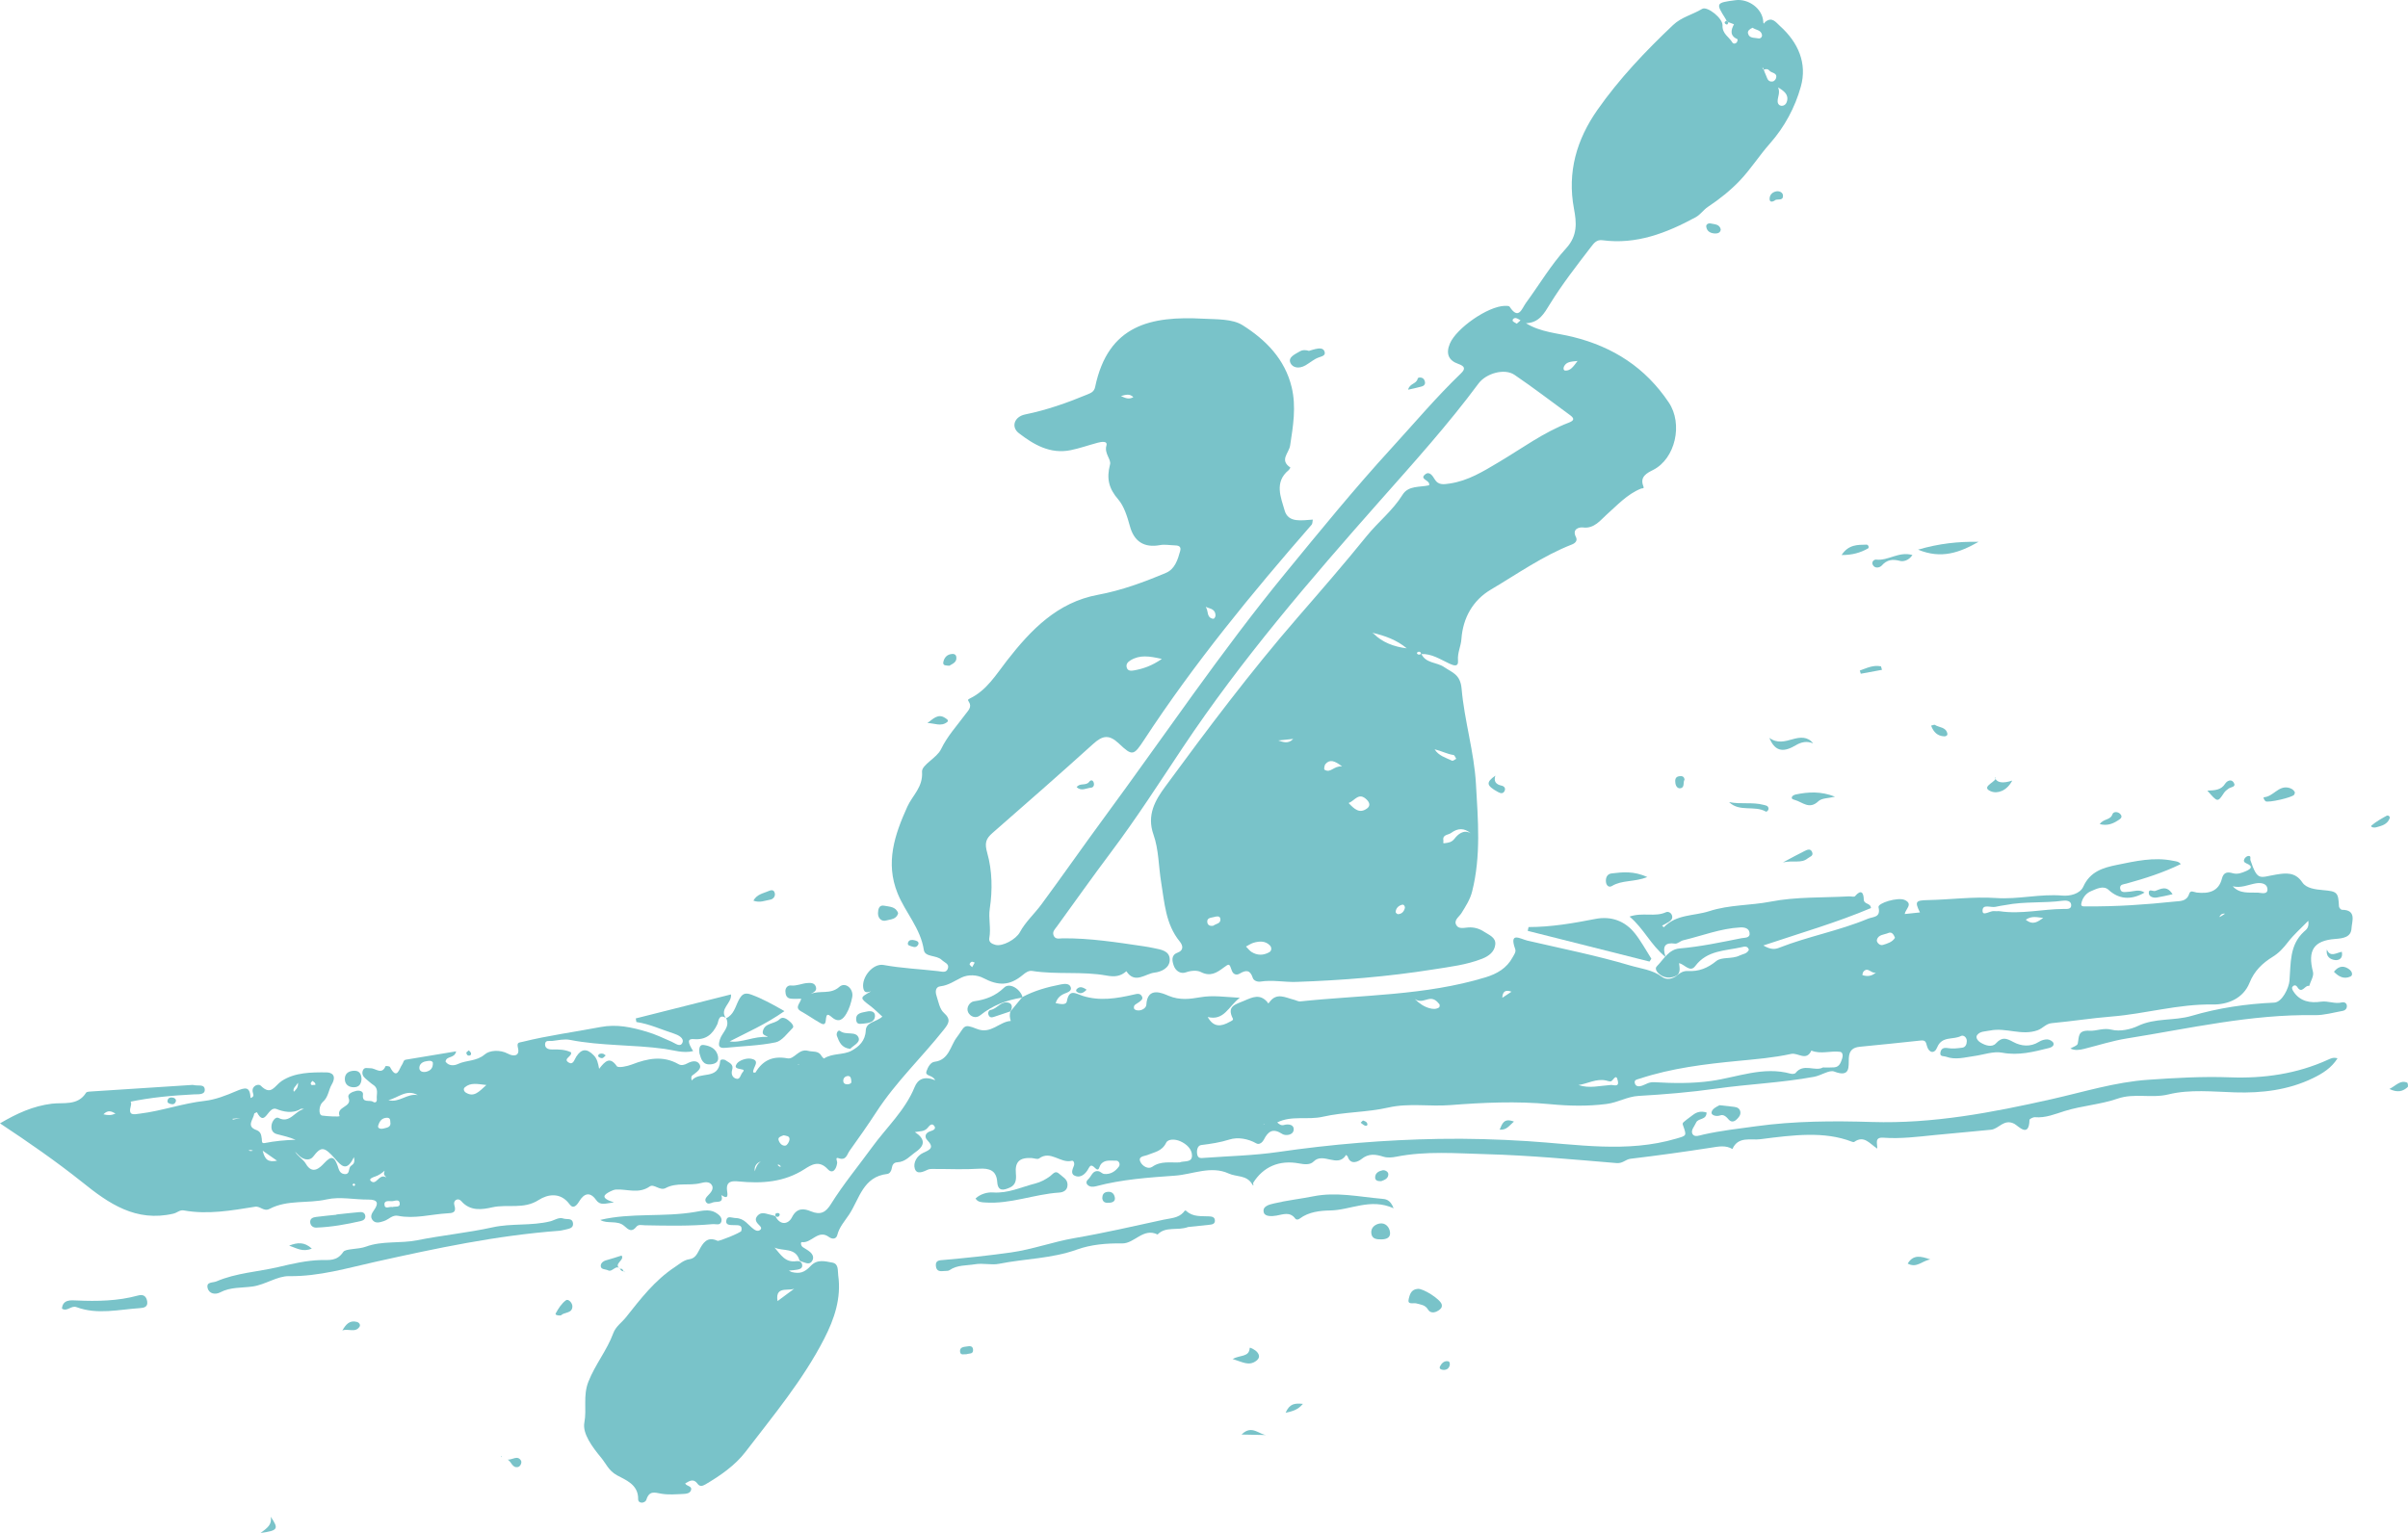
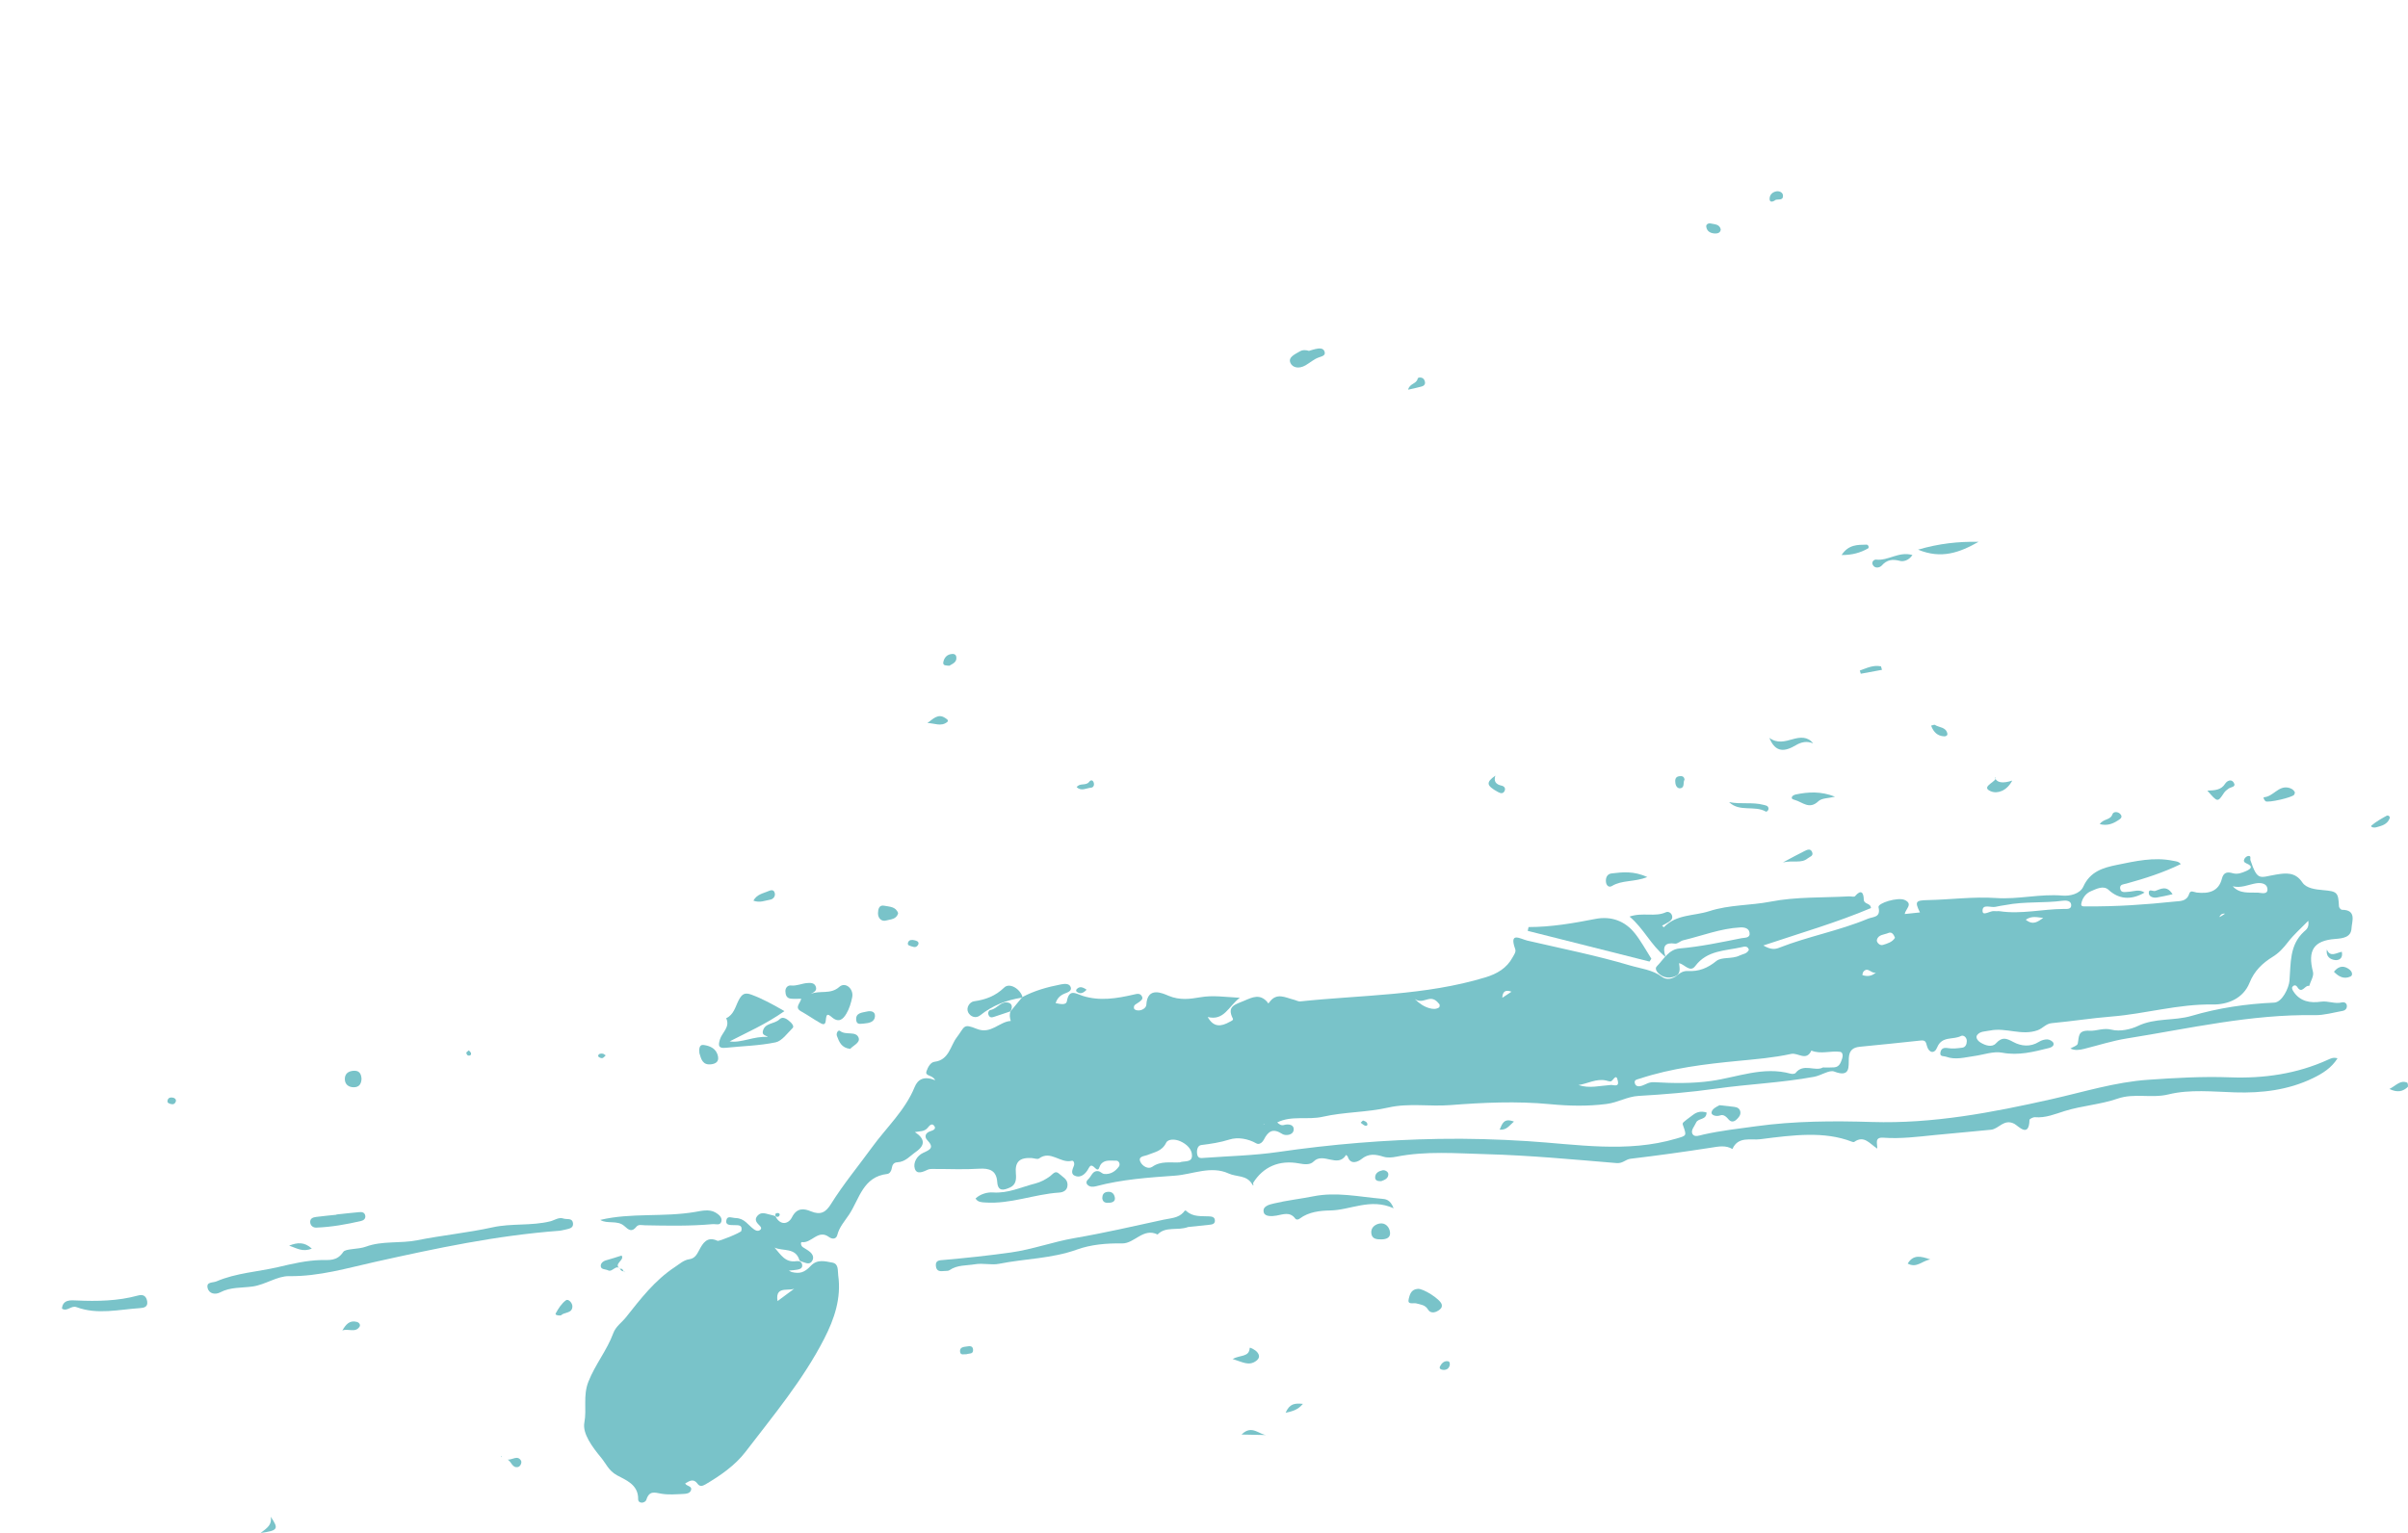
<svg xmlns="http://www.w3.org/2000/svg" id="Layer_1" version="1.1" viewBox="0 0 962.38 612.84">
  <defs>
    <style>
      .st0 {
        fill: none;
      }

      .st1 {
        clip-path: url(#clippath-1);
      }

      .st2 {
        fill: #79c3c9;
      }

      .st3 {
        clip-path: url(#clippath);
      }
    </style>
    <clipPath id="clippath">
      <rect class="st0" y="0" width="962.38" height="612.84" />
    </clipPath>
    <clipPath id="clippath-1">
      <rect class="st0" y="0" width="962.38" height="612.84" />
    </clipPath>
  </defs>
  <g class="st3">
-     <path class="st2" d="M606.19,129.41c.59-.52,1.05-.93,1.51-1.35-.6-.31-1.16-.75-1.79-.89-.74-.16-1.47.36-1.36,1.04.07.43.96.73,1.64,1.19M319.32,425.71l-.23-.26-.11.32.34-.05ZM311.96,466.13c-.24-.19-.47-.49-.75-.55-.44-.1-.51.17-.1.49.24.19.54.33.81.49.01-.13.03-.27.04-.43M101.13,460.02c-.39-.14-.61-.27-.83-.28-.32-.01-.64.07-.96.11.21.1.42.26.64.28.32.03.64-.05,1.15-.11M142.01,473.57c-.21-.16-.44-.47-.63-.45-.19.02-.35.36-.53.56.21.16.43.47.63.45.19-.02.36-.36.53-.57M125.16,433.77c.24-.24,1.19.32.83-.62-.16-.42-.72-.7-1.09-1.04-.24.29-.62.55-.69.88-.13.64.31.86.95.78M96.03,446.94c-.68.07-1.87.2-3.07.32.03.12.06.23.09.35,1.16-.26,2.33-.53,2.98-.67M388.53,386.65c.43-.78.72-1.31,1.02-1.84-.41-.12-.89-.44-1.22-.32-.36.12-.79.63-.81.99-.02.29.51.63,1.01,1.17M119.1,432.84c-.93,1.54-2.2,2.15-1.68,3.62.84-.85,1.8-1.55,1.68-3.62M301.65,468.25c.46-1.58,1.04-2.98,2.4-3.96-1.81.74-2.67,2.01-2.4,3.96M41.33,445.46c1.89.47,3.23.44,4.84-.3-1.66-.91-2.97-1.56-4.84.3M340.24,432.76c.03-2.16-.58-2.73-1.54-2.59-1.12.17-1.77.96-1.67,2.14.07.77.67,1.11,1.4,1.16,1.29.09,1.82-.63,1.82-.71M452.96,158.76c-1.55-1.47-2.92-.98-4.98-.43,1.96.91,3.26,1.41,4.98.43M630.48,144.3c-2.75.27-4.53.33-5.44,2.28-.3.64-.21,1.55.57,1.57,2.07.06,3.11-1.5,4.88-3.85M510.88,296.02c2,.65,4.03,1.47,5.97-.63-1.99.21-3.98.42-5.97.63M561.49,362.91c0-.81-.49-1.42-1.22-1.21-1.39.4-2.38,1.38-2.49,2.89-.02.28.62.89.94.87,1.58-.08,2.41-1.09,2.78-2.55M156.8,482.54c1.1-.37,3.02.26,2.97-1.31-.07-2.2-2.09-1-3.23-1.03-1.07-.03-2.95-.34-2.9,1.23.07,2.27,2.09.75,3.17,1.11M194.38,433.75c-3.58-.39-6.24-1.09-8.59.91-.77.65-.36,1.67.42,2.15,3.23,1.97,5.2-.37,8.17-3.06M700.45,11.09c-1.12.46-2.08,1.23-1.85,2.23.48,2.12,2.6,1.68,4.11,2.02.93.21,1.68-.62,1.46-1.53-.46-1.91-2.51-1.8-3.71-2.72M536.37,306.37c-3.03-2.31-4.9-2.89-6.61-.96-.46.52-.68,2.11-.42,2.28,2.48,1.56,3.6-1.57,7.03-1.32M104.98,460c.89,3.72,2.25,4.69,5.74,4.01-2.11-1.48-3.44-2.4-5.74-4.01M313.17,453.85c-.97.38-2.33.74-2.02,1.86.33,1.16,1.34,2.52,2.78,2.26.67-.12,1.47-1.46,1.59-2.32.21-1.61-1.3-1.55-2.35-1.8M484.95,370.04c.98-.78,3.1-.78,2.77-2.77-.22-1.3-1.63-.92-2.53-.67-1.18.32-2.97.24-2.67,2.18.16,1.04,1.11,1.59,2.43,1.27M710.62,34.96c.93,1.99-.15,3.72-.17,5.47-.03,2.3,2.87,2.59,3.65.31.98-2.85-1.11-4.41-3.48-5.78M573.35,299.55c1.62,2.6,4.47,3.35,6.99,4.56.35.17,1.1-.49,1.66-.77-.35-.52-.65-1.44-1.07-1.51-2.63-.39-4.91-1.67-7.58-2.28M173,424.76c-.54-1-1.76-.66-2.86-.47-1.51.27-2.62,1.31-2.54,2.74.08,1.45,1.6,1.7,2.76,1.41,1.55-.39,2.78-1.32,2.64-3.68M156,448.47c0-1.23-.41-1.78-1.83-1.59-1.89.25-2.6,1.76-3.01,3.04-.44,1.35,1.33,1.46,2.02,1.25,1.27-.39,3.28-.39,2.81-2.69M480.61,239.23c-.33,1.36,1.67,3.17,1.98,5.34.2,1.38.69,2.71,2.4,2.8.25.01.75-.73.78-1.15.09-1.55-.7-2.52-2.22-3-2.6-.82-4.55-2-2.95-3.99M153.74,467.99c-1.16,1-2.32,1.85-3.76,2.33-.78.26-2.75.92-1.8,1.78,2.22,2.02,3.18-2.84,5.89-1.57.79.37-.19-.41-.24-.46-.57-.64-.35-1.23-.1-2.08M497.97,378.4c.98.98,1.49,1.7,2.18,2.14,2.32,1.47,4.78,1.46,7.13.12,1.07-.61.95-1.97.28-2.68-1.84-1.93-4.23-1.77-6.57-1.1-.95.28-1.8.89-3.02,1.51M562.22,259.18c-4.01-3.36-8.77-5.06-13.76-6.22.05.04.1.07.62.44,3.31,3.32,7.94,5.16,13.14,5.78M155.22,439.78c4.28,1.26,7.55-2.86,11.76-1.97-4.53-2.62-7.87,1.12-11.76,1.97M538.99,321.03c2.31,2.46,4.38,4.36,7.37,2.16,1.38-1.02,1.05-2.34-.11-3.49-3.22-3.21-4.76.4-7.26,1.33M587.8,333.13c-2.61-2.21-5.18-2.13-7.86-.14-1.2.89-3.59.58-3.06,3.14.08.37-.43,1.1.48.96,1.51-.24,2.76-.24,4.05-1.92,1.05-1.37,3.47-3.81,6.39-2.04M464.33,263.42c-4.95-1.13-8.76-1.72-12.49.54-1.15.7-1.88,1.57-1.54,2.86.4,1.52,1.83,1.37,2.93,1.18,3.63-.65,7.08-1.81,11.1-4.57M141.43,462.59c-2.86,6.1-5.07,3.41-7.39.78-4.49-5.11-5.67-5.15-8.88-.99-1.18,1.52-3.07,1.37-4.64.38-.97-.62-1.73-1.56-2.58-2.36,1.12,1.94,3.26,3.03,4.25,4.76,2.69,4.71,5.73,1.58,7.33-.12,2.88-3.08,4.02-2.8,5.38.91.47,1.27.69,3.09,2.59,3.38,2.47.37,1.68-2.09,2.59-3.1.61-.67,2.04-.83,1.36-3.64M121.48,443.37c-.45-.03-1.03-.25-1.33-.05-3.19,2.06-7.23,1.01-9.61.04-3.54-1.44-4.53,7.7-7.86,1.26-.38.2-1.05.37-1.08.62-.28,2.24-3.36,4.99.84,6.5,1.9.69,1.96,2.07,2.19,3.59.11.7-.22,1.9,1.19,1.62,4.04-.8,8.14-1.18,12.3-1.31-2.49-1.05-4.95-1.62-7.4-2.24-1.81-.46-2.38-1.77-2.21-3.48.18-1.72,1.65-3.61,2.77-3.02,4.59,2.42,6.6-2.85,10.19-3.53M704.78,27.89c.03-.36.3-.92-.5-.62.2.17.4.35.6.52.24.63.42,1.3.73,1.89.67,1.26.73,3.23,2.9,2.89.5-.08,1.15-.77,1.3-1.31.67-2.27-1.85-1.97-2.69-3.06-.55-.71-1.5-.66-2.34-.32M290.22,407.02c-3.05-2.01-3.05,1.41-3.53,2.43-1.94,4.11-4.58,6.35-9.43,5.95-2.45-.2-2.58,1.1-.24,4.79-4,.99-7.88-.4-11.4-.88-12.57-1.74-25.35-1.14-37.83-3.6-2.27-.45-4.77.17-7.15.43-1.04.12-2.74-.5-2.8,1.33-.07,1.86,1.82,2.12,2.95,2.09,2.57-.07,5.03-.02,7.41,1.11.64,1.64-3.38,2.55-.96,4.07,1.85,1.16,2.29-1.15,3.1-2.37,2.04-3.08,4.09-3.4,6.92-.52,1.42,1.44,1.73,3.06,2.19,5.43,2.43-3.14,4.31-5.01,7.06-1.06.57.81,4.14.06,6.05-.68,6.27-2.43,12.4-3.67,18.66-.1,1.14.65,2.42.23,3.46-.33,1.84-1,3.97-1.38,4.95.44.89,1.64-1.08,2.93-2.38,3.97-.51.41-1.29.52-.81,2.42,3.23-3.88,10.75.1,11.39-7.78.06-.75,1.52-.78,2.22-.26,1.28.94,3.29,1.46,2.56,3.83-.53,1.71.19,3.25,1.86,3.54,1.34.23,1.5-1.63,2.25-2.51.3-.36.82-.94.18-1.15-1.34-.44-3.92-.25-2.41-2.4.95-1.34,3.76-2.26,5.51-1.99,4.35.69.66,3.6,1.03,5.49.32.02.83.15.9.04,2.94-4.9,6.94-6.74,12.8-5.66,2.78.51,4.46-4.04,8.25-3,1.9.52,4.11-.19,5.35,2.04.23.42.92,1.07,1,1.02,3.38-2.22,7.72-1.31,11.02-3.12,2.94-1.61,5.5-3.93,5.67-8.12.14-3.42,4.35-3.35,6.61-5.51-1.59-1.43-3.06-2.94-4.71-4.2-4.37-3.3-4.4-3.32.21-5.89-1.2.27-2.7,1.04-3.11-1.31-.76-4.34,3.86-10.01,8.13-9.23,7.23,1.32,14.54,1.62,21.8,2.46,1.6.19,3.27.81,3.89-1.07.63-1.89-1.4-2.36-2.45-3.4-2.1-2.06-6.72-1.01-7.17-3.99-1.31-8.67-7.37-14.95-10.49-22.65-4.97-12.27-1.17-23.44,3.91-34.67,2.03-4.48,6.29-7.75,5.86-13.92-.2-2.77,5.91-5.5,7.58-9,2.55-5.3,6.4-9.44,9.78-14.02,1.02-1.39,2.74-2.85,1.34-5-.35-.54-.62-.78.39-1.27,6.78-3.26,10.49-9.57,14.88-15.2,9.55-12.25,20.08-23.24,36.3-26.25,9.49-1.76,18.44-5.08,27.25-8.79,3.5-1.48,4.69-5.23,5.65-8.72.56-2.03-.87-2.24-2.37-2.27-1.88-.05-3.82-.44-5.63-.1-6.49,1.21-10.46-1.51-12.1-7.59-1.02-3.79-2.41-8.07-4.56-10.54-3.97-4.57-4.81-8.54-3.37-14.12.53-2.05-2.38-4.35-1.45-7.53.58-2-2.05-1.52-3.48-1.14-3.62.96-7.18,2.24-10.84,2.98-8.13,1.64-14.72-2.2-20.68-6.81-3.28-2.54-1.73-6.61,2.49-7.47,8.6-1.75,16.82-4.64,24.9-8,1.44-.6,2.71-1.09,3.1-2.98,5.22-24.98,22.42-28.43,43.26-27.3,5.33.29,11.57,0,15.7,2.61,9.17,5.79,16.88,13.49,19.59,24.79,1.88,7.85.55,15.64-.62,23.28-.48,3.13-4.39,5.8.11,8.82,0,0-.39.79-.72,1.06-5.83,4.81-3.06,10.91-1.59,16.09,1.44,5.07,6.79,3.93,11.26,3.66-.16.79-.09,1.61-.46,2.04-23.9,27.4-46.94,55.45-66.88,85.9-4.24,6.47-4.73,6.72-10.14,1.59-3.95-3.74-6.55-3.23-10.26.12-13.29,12.02-26.77,23.83-40.27,35.62-2.65,2.32-3.23,4-2.11,7.96,2.01,7.11,2.15,14.84,1.02,22.29-.6,3.96.55,7.82-.18,11.73-.32,1.73,1.07,2.37,2.43,2.75,2.86.79,8.28-2.27,9.76-5.02,2.23-4.15,5.82-7.35,8.62-11.14,8.45-11.45,16.57-23.12,25-34.58,24.08-32.73,46.78-66.48,72.57-97.93,13.8-16.83,27.54-33.71,42.26-49.8,9.2-10.05,17.97-20.49,27.82-29.95,1.98-1.9,1.58-2.91-1.09-3.85-3.85-1.36-4.98-4.11-3.31-8.08,2.56-6.13,15.17-14.96,21.97-15.1.66-.01,1.68-.03,1.92.35,3.62,5.53,4.89.69,6.51-1.52,5.35-7.29,10-15.21,16.07-21.84,4.68-5.12,4.15-10.39,3.13-15.82-2.75-14.65,1.08-27.69,9.4-39.55,8.73-12.45,19.17-23.44,30.22-33.9,3.4-3.21,7.82-4.14,11.6-6.44,2-1.21,8.28,3.7,8.15,6.6-.15,3.37,2.59,4.56,3.9,6.78.4.68,1.23.61,1.75.07.29-.3.44-1.26.37-1.29-3.14-1.4-2.73-3.59-1.44-6.01-.74-.28-1.48-.56-2.23-.84-.26-.2-.51-.41-.75-.62-.16-.29-.29-.59-.47-.87-3.88-6.11-3.79-6.28,4.08-7.3,5.2-.67,10.72,3.38,11.06,8.49.11,1.62.56.42.72.28,2.79-2.36,4.3.05,6.01,1.59,7.28,6.55,10.91,14.91,8.29,24.23-2.32,8.28-6.48,16.1-12.4,22.78-4.2,4.74-7.62,10.19-11.98,14.76-3.77,3.96-8.16,7.45-12.72,10.48-1.88,1.25-2.97,3.11-4.98,4.2-11.64,6.29-23.63,10.98-37.25,9.15-2.31-.31-3.41,1.24-4.55,2.72-5.72,7.45-11.5,14.87-16.43,22.87-2.24,3.63-4.23,7.42-9.54,7.59,5.89,3.65,12.55,3.92,18.78,5.48,16.11,4.01,28.91,12.23,38.29,26.19,5.79,8.62,2.62,22.48-6.22,26.97-2.45,1.24-5.43,2.69-3.96,6.45.48,1.23-.33.79-.87,1.01-5.64,2.27-9.52,6.67-13.94,10.57-2.2,1.94-4.82,5.59-9.28,4.98-1.32-.18-4.55.48-2.83,3.82.71,1.38-.18,2.43-1.56,2.97-11.63,4.54-21.79,11.75-32.42,18.04-7.19,4.26-11.18,11.28-11.79,19.82-.2,2.86-1.62,5.45-1.36,8.48.24,2.81-1.7,2.1-3.45,1.3-3.62-1.67-7.02-4.03-11.29-3.83-.11-.82-.6-1.09-1.34-.84-.17.06-.38.6-.31.68.53.58,1.13.47,1.72.04,1.74,3.9,6.18,3.32,9.12,5.33,3.31,2.27,6.48,2.88,6.99,8.67,1.1,12.73,5,25.22,5.73,38.03.82,14.32,2.07,28.77-1.52,43-.8,3.19-2.55,5.89-4.26,8.65-.93,1.51-3.22,2.8-2.05,4.84.95,1.66,3.14,1.01,4.77.9,2.37-.16,4.47.49,6.33,1.72,1.92,1.27,4.73,2.23,4.46,5.07-.28,2.95-2.61,4.68-5.26,5.72-6.28,2.47-12.94,3.23-19.55,4.28-18.13,2.88-36.39,4.36-54.71,4.98-4.75.16-9.51-.89-14.31-.13-1.26.2-2.75-.4-3.08-1.45-1.01-3.15-2.6-3.32-5.19-1.77-1.35.81-2.68.39-3.25-1.29-.9-2.67-.97-2.77-3.12-1.15-2.82,2.12-5.38,3.82-9.26,1.82-1.38-.71-3.81-.62-5.9.14-2.18.79-4.16-.59-4.88-2.68-.62-1.8-1.18-4.16,1.46-5.15,2.86-1.08,2.03-3.14.93-4.5-5.67-6.96-6.07-15.49-7.43-23.73-1.04-6.33-.94-13.03-3.05-18.97-2.79-7.85.7-13.78,4.64-19.14,16.96-23.11,34.17-46.04,52.99-67.73,9.29-10.71,18.6-21.42,27.51-32.44,4.6-5.7,10.48-10.24,14.39-16.57,2.33-3.78,6.95-2.94,10.6-3.79.67-2.11-4.11-2.3-1.55-4.37,1.71-1.39,2.96.55,3.84,2.03,1.46,2.43,3.76,1.94,5.96,1.63,7.32-1.06,13.42-4.86,19.61-8.54,9.21-5.46,17.87-11.92,27.97-15.79,2.29-.88,2.28-1.72.47-3.04-7.37-5.38-14.61-10.95-22.15-16.07-4.05-2.75-11.4-.57-14.38,3.45-12.21,16.47-25.94,31.68-39.51,47.02-27.84,31.5-55.24,63.33-78.61,98.38-9.4,14.1-18.56,28.38-28.75,41.95-7.35,9.79-14.43,19.79-21.62,29.7-.78,1.08-1.96,2.09-1.33,3.62.7,1.7,2.28,1.16,3.58,1.14,10.93-.11,21.67,1.6,32.43,3.18,1.35.2,2.7.44,4.04.73,2.79.59,6.25,1.01,6.36,4.51.1,3.46-3.48,4.99-6.05,5.28-3.67.41-7.87,4.73-11.29-.55-2.29,2.05-4.64,2.33-7.84,1.75-9.82-1.8-19.92-.31-29.81-1.86-1.38-.22-2.61.64-3.69,1.55-5.33,4.47-9.85,4.44-15.86,1.28-2.37-1.25-5.89-1.54-8.71-.18-2.75,1.32-5.2,3.12-8.43,3.49-1.98.22-2.07,2.17-1.57,3.68.79,2.41,1.26,5.4,2.97,6.92,3.03,2.71,1.91,4.3-.05,6.77-8.79,11.09-19.16,20.9-26.91,32.85-3.44,5.29-7.09,10.46-10.76,15.59-1.02,1.43-1.3,4.01-4.45,2.88-1.4-.5-.39,1.27-.47,1.92-.31,2.51-1.8,4.63-3.78,2.48-3.49-3.78-6.66-1.66-9.26,0-8.22,5.28-17.09,5.82-26.37,4.92-2.4-.23-5.05-.26-4.61,3.54.18,1.55.78,3.96-2.26,1.92,1.03,3.45-1.82,2.39-3.37,2.92-.99.34-2.03.95-2.76-.14-.66-1-.01-1.84.78-2.63,1.08-1.08,2.34-2.52,1.64-3.95-.9-1.85-3.1-1.37-4.63-.98-4.59,1.16-9.54-.41-13.94,1.97-2.29,1.24-4.66-1.83-6.34-.65-4.4,3.07-8.94,1.02-13.4,1.23-.82.04-1.67.4-2.42.78-2.35,1.22-4.26,2.54,1.51,4.37-3.63.43-5.47,1.37-7.16-1-2.43-3.41-4.8-2.62-6.73.57-1,1.66-2.36,3.22-3.85,1.18-3.64-5-8.81-3.99-12.34-1.72-6.02,3.88-12.47,1.56-18.58,2.94-3.97.9-8.79,1.68-12.38-2.51-1.25-1.46-3.37-.3-2.75,1.62,1.02,3.16-.94,3.19-2.8,3.29-6.58.37-13.08,2.32-19.76.98-2.25-.45-3.71,1.55-5.64,2.13-1.47.45-3.12,1.06-4.33-.23-1.25-1.34-.61-2.72.4-4.12,1.94-2.71,1.63-4.3-2.26-4.26-5.55.05-11.35-1.26-16.61-.07-7.58,1.72-15.7.04-22.81,3.77-2.37,1.25-3.74-1.17-5.81-.84-9.46,1.51-18.93,3.22-28.56,1.47-1.52-.28-2.66.97-4.11,1.3-14.98,3.47-25.81-4.01-36.5-12.65C22.43,464.28,11.56,456.73,0,449.08c6.87-4.03,13.24-6.93,20.74-7.86,4.59-.57,10.34.94,13.65-4.37.31-.49,1.6-.48,2.44-.54,13.18-.87,26.36-1.71,39.54-2.56.34-.02.71-.08,1.02.01,1.61.49,4.45-.58,4.45,1.94,0,2.05-2.69,1.71-4.23,1.79-8.73.44-17.41,1.23-25.98,3.03-1.26.27-2.68-.2-4.03-.32.65-.21,1.29-.47,1.95-.62,2.03-.44,3.27.66,2.75,2.44-1.22,4.26,1.25,3.46,3.75,3.15,8.7-1.08,17-4.1,25.76-5.08,4.24-.47,8.54-2.16,12.4-3.81,4.04-1.72,5.65-1.97,5.95,2.68,1.71-.62,1.01-1.45.83-2.46-.44-2.57,2.38-3.32,3.18-2.52,4.24,4.29,5.54.05,8.43-1.85,5.22-3.43,11.73-3.48,17.85-3.43,2.22.02,4.21,1.28,2.09,4.91-1.26,2.15-1.26,4.98-3.63,7.02-1.42,1.22-1.77,5.12-.16,5.34,2.22.31,7.11.58,6.96.17-1.47-3.92,5.15-3.4,3.6-7.23-.64-1.58,1.45-2.44,3.01-2.81,1.31-.31,2.91.13,2.75,1.43-.47,3.67,2.63,2.02,3.97,2.9.97.64,1.66.05,1.55-1.04-.2-1.93.88-4.15-1.35-5.64-1.13-.76-2.14-1.71-3.19-2.59-1-.84-1.51-1.93-1.05-3.18.58-1.55,1.9-.88,3.06-.93,2-.09,4.49,2.85,6.03-.84.05-.13,1.58-.01,1.76.33,2.86,5.49,3.65.68,4.89-1.02.47-.64.42-1.72,1.43-1.89,6.57-1.11,13.16-2.18,20.13-3.34-.67,3.05-3.93,1.66-4.24,4.12,1.27,1.82,3.49,1.64,4.94.95,3.43-1.62,7.43-.99,10.76-3.86,1.92-1.65,6.07-1.96,9.19-.29,2.57,1.38,4.79.8,4.09-2.13-.6-2.49.24-2.21,1.86-2.61,10.26-2.54,20.73-3.91,31.08-5.89,6.62-1.26,12.51.1,18.53,1.88,3.39,1,6.63,2.54,9.88,3.97,1.52.67,3.51,2.4,4.36.38.76-1.8-1.7-3.07-3.4-3.61-4.99-1.59-9.76-3.86-15.02-4.63-.08-.48-.16-.96-.24-1.44,12.65-3.19,25.31-6.38,38.05-9.59.42,3.6-4.77,5.71-2.01,9.51l.05-.06Z" />
    <path class="st2" d="M502.79,449.03c1.03-.88,1.79.55,2.73.31-.87-.4-1.91.65-2.73-.31M604.09,396.45c-2.37-.88-3.59-.13-3.68,2.44,1.45-.96,2.56-1.7,3.68-2.44M892.57,364.95c-1.03,1.96-4.25-1.45-5.58,1.67,2.01-.79,3.55-3.2,5.58-1.67M809.61,367.67c3,2.43,4.9.69,6.98-.71-2.29-.22-4.49-.98-6.98.71M749.76,388.74c-1.78.79-3.2-2.48-5.03-.29-.29.35-.44,1.35-.41,1.36,1.96.66,3.79.46,5.45-1.07M757.35,374.91c-.5-1.37-1.31-2.51-2.6-1.95-1.67.73-4.18.6-4.64,2.85-.17.84,1.11,2.35,2.42,1.94,1.78-.55,3.74-1.09,4.82-2.85M318.25,514.57c-1.74,2.36-8.66-1.37-7.5,5.56,2.59-1.92,5.16-3.82,7.5-5.56M565.41,399.36c1.91,1.86,3.69,3.06,5.84,3.67,1.33.38,2.68.51,3.88-.29.25-.16.35-1.04.15-1.28-.96-1.16-2-2.28-3.75-2.13-1.9.16-3.72,1.66-6.12.03M630.85,433.77c4.36,1.45,8.61.26,12.87-.03,1.15-.08,3.32.94,2.91-1.4-.66-3.77-1.87-.2-2.87-.05-.61.09-1.28-.21-1.93-.35-3.86-.84-7.29,1.27-10.99,1.83M892.33,354.29c2.8,3.15,6.65,2.42,10.12,2.56,1.2.05,4.12,1.04,3.73-1.7-.27-1.92-2.45-2.38-4.58-2.02-3.03.51-5.96,2.02-9.28,1.17M801.61,361.79c-1.35.23-2.71.39-4.03.72-1.88.47-5.41-1.39-5.23,1.76.13,2.11,3.12-.34,4.85-.04.66.12,1.37-.05,2.04.05,8.56,1.28,17-.87,25.52-.91,1.21,0,3.24.25,3-1.74-.18-1.54-1.97-1.74-3.35-1.55-7.57,1.02-15.27.24-22.8,1.71M471.39,464.7c1.8-.75,5.07.26,5-2.81-.06-2.55-2.14-4.52-4.65-5.65-2.05-.92-4.91-.99-5.67.58-1.68,3.47-4.74,3.75-7.59,4.95-1.05.44-3.8.43-2.7,2.73.81,1.69,3.13,3.08,4.75,1.94,3.45-2.42,7.15-1.57,10.86-1.75M728.53,426.74c1.83,0,3.2.07,4.56-.05,2.13-.19,2.62-1.99,3.16-3.58.34-.98.27-2.47-.82-2.62-3.8-.53-7.72,1.07-11.5-.5-2.01,4.41-5.38.74-8.04,1.32-6.98,1.53-14.07,2.11-21.2,2.8-13.26,1.27-26.59,2.88-39.38,7.1-.98.32-2.27.4-1.95,1.76.36,1.55,1.78,1.44,2.94,1.04,1.6-.55,2.67-1.52,4.91-1.38,7.55.45,15.27.55,22.75-.51,10.53-1.5,20.73-5.91,31.68-2.9.61.17,1.67.11,1.97-.27,3.17-4.07,7.8-.46,10.92-2.2M309.91,486.22c1.98,3.89,5.23,3.14,6.6.42,2.02-4.03,4.97-3.48,7.6-2.38,3.95,1.64,5.99.27,7.98-2.91,4.95-7.94,10.94-15.15,16.42-22.7,5.76-7.93,13.23-14.73,17.03-24.07,1.28-3.16,3.82-4.53,8.22-2.74-1.14-2.32-4.24-1.44-3.45-3.67.57-1.6,1.56-3.5,3.22-3.71,5.76-.7,6.31-6.43,8.81-9.69,3.31-4.33,2.46-5.73,8.01-3.47,5.72,2.32,8.94-2.86,13.61-3.16-.38-1.27-.6-2.55-.08-3.85l-.09.1c1.53-1.85,3.06-3.71,4.59-5.56l.29-.28c4.8-2.56,9.98-3.97,15.29-5.01,1.54-.3,3.43-.48,3.97,1.12.52,1.56-1.33,2.07-2.56,2.59-1.64.7-2.84,1.78-3.47,3.77,1.74.32,4.18.97,4.49-.78.91-5.15,3.64-2.97,6.3-2.13,6.86,2.18,13.67,1.04,20.44-.52,1.2-.27,2.44-.67,3.2.63.71,1.22-.36,1.79-1.16,2.43-.86.7-2.38.99-1.92,2.58.1.32.78.61,1.23.67,1.82.28,3.59-.97,3.66-2.19.4-7.67,6.75-4.52,8.94-3.61,4.47,1.85,8.54,1.28,12.7.56,4.98-.86,9.75-.1,15.72.22-4.58,3.46-6.22,9.29-12.82,7.69,2.32,4.21,5.35,3.87,8.74,1.95.59-.33,1.63-.67,1.3-1.32-2.6-5.1,1.14-5.66,4.57-7.15,3.35-1.46,6.24-2.79,9.15.46.26.29.32.97.84.22,2.91-4.18,6.51-1.88,9.95-1.04.81.2,1.64.72,2.41.64,24.76-2.62,49.9-2.28,74.04-9.62,4.56-1.39,8.48-3.61,10.84-7.99.58-1.07,1.46-2.16,1.05-3.31-2.58-7.18,2.09-4.03,4.86-3.39,13.74,3.19,27.61,5.94,41.1,9.95,4.17,1.24,8.92,1.68,12.73,4.56,1.76,1.34,4.29.88,6.1-.69,1.25-1.09,2.61-1.74,4.18-1.66,4.39.24,7.85-1.1,11.39-3.99,2.15-1.75,6.24-.7,9.26-2.18,1.35-.66,3.03-.67,3.77-2.32-.49-1.73-1.97-1.26-2.95-1.03-6.55,1.49-13.73,1.19-18.47,7.51-2.07,2.77-4.17-.58-6.48-1.15.2,1.92.72,4.04-1.19,5.05-1.66.88-3.73,1.01-5.49.12-1.55-.78-3.45-2.64-2.19-3.92,2.67-2.71,4.74-6.75,9.05-7.11,8.38-.71,16.56-2.47,24.77-4.1,1.3-.26,3.63.04,3.19-2.3-.31-1.65-1.91-2.1-3.67-2.01-7.92.42-15.25,3.35-22.84,5.15-1.13.27-2.24,1.46-3.24,1.33-3.88-.53-5.25.88-3.78,5.35-5.99-4.85-8.66-11.34-14.41-16.16,5.29-1.81,10.18.29,14.55-1.74.83-.39,2.06.11,2.43,1.32.37,1.19-.34,1.95-1.23,2.53-.84.54-1.76.98-2.75,1.52.36.34.7.65.7.65,5-5.28,12.02-4.46,18.14-6.44,8.11-2.63,16.41-2.23,24.53-3.81,10.18-1.99,20.84-1.53,31.29-2.11.84-.05,2.1.35,2.46-.07,2.5-2.94,3.43-1.33,3.49,1.27.05,2.13,2.69,1.3,2.89,3.47-13.52,5.73-27.77,9.86-43.03,14.96,3.17,1.86,4.89,1.48,6.38.89,11.56-4.54,23.87-6.76,35.35-11.55,2.19-.91,5.3-.41,4.31-4.62-.39-1.68,7.75-4.13,10.44-2.92,3.53,1.6.34,3.62.02,5.63,2.05-.22,4.06-.43,6.1-.64-2.17-4.38-1.72-4.82,3.12-4.93,9.11-.19,18.26-1.45,27.3-.83,8.92.61,17.59-1.73,26.46-.97,3.12.27,7.1-.7,8.41-3.59,2.73-6.03,7.83-7.54,13.38-8.67,7.38-1.5,14.76-3.22,22.37-1.68,1.13.23,2.38.25,3.2,1.35-7.04,3.42-14.32,5.75-21.7,7.78-1.14.31-2.72.29-2.54,1.9.22,1.97,1.99,1.45,3.28,1.39,2.13-.1,4.3-1.17,6.49.31-5.57,3.24-10.45,2.57-14.38-1.08-2.06-1.92-4.89-.37-7.1.55-2.07.87-3.5,2.92-3.83,5.12-.18,1.23,1.47.91,2.45.92,11.65.12,23.25-.7,34.82-1.91,2.3-.24,4.89-.01,5.86-3.09.53-1.67,1.92-.65,3.04-.52,4.65.52,8.73-.33,10.05-5.56.67-2.63,2.25-2.75,4.23-2.19,1.99.57,3.63-.06,5.41-.83,2.32-1,2.74-1.99.22-3.04-1.11-.46-1.27-1.06-.86-1.85.26-.51.94-1.08,1.47-1.14,1.44-.15.71,1.04.94,1.71,2.9,8.61,3.73,6.77,10.33,5.7,3.72-.6,7.56-1.11,10.38,3.12,1.64,2.46,5.32,2.83,8.24,3.1,5.66.51,6.17.79,6.43,6.55.02.48.76,1.32,1.16,1.32,6.05.01,3.98,4.7,3.84,7.44-.18,3.54-3.39,3.99-6.51,4.22-8.65.64-11.09,4.63-8.88,13.21.42,1.63-.98,3.72-1.53,5.6-1.64-.59-2.84,3.4-4.7.47-.65-1.02-1.45-.87-2-.11-.35.48,0,1.15.4,1.79,2.64,4.12,6.89,4.72,10.97,4.12,2.95-.43,5.6,1.03,8.44.28.76-.2,1.81.13,1.94,1.21.15,1.2-.59,2-1.68,2.19-3.69.66-7.42,1.76-11.11,1.7-25.5-.42-50.22,5.34-75.15,9.32-5.76.92-11.37,2.74-17.05,4.16-1.86.47-3.71.73-5.5-.14,1.02-.63,2.75-1.1,2.94-1.92.61-2.76-.14-5.49,4.82-5.19,2.66.16,5.44-1.26,8.71-.42,3.36.87,7.81-.18,10.46-1.46,6.97-3.36,14.44-1.98,21.49-4.06,10.71-3.16,21.83-4.81,33.07-5.3,3.09-.14,5.83-5.73,6.09-8.81.57-6.81-.08-14.15,5.73-19.5.96-.88,2.2-1.58,1.78-4.41-3.07,3.17-5.88,5.61-8.1,8.51-1.79,2.34-3.6,4.35-6.17,5.93-4.03,2.49-7.3,5.59-9.2,10.34-2.52,6.31-8.75,8.79-14.72,8.69-13.78-.23-26.92,3.74-40.47,4.82-7.98.64-15.91,1.9-23.88,2.64-2.34.22-3.54,2.08-5.61,2.83-6.44,2.33-12.66-1.2-19.07.13-1.91.4-3.93.22-5.12,1.8-.72.96.17,2.26,1.3,2.96,2.01,1.26,4.66,2.06,6.19.38,2.47-2.7,4.11-2.1,6.93-.58,3.12,1.69,6.83,2.13,10.29-.06.96-.61,2.25-1,3.37-.96.85.03,2.13.73,2.4,1.45.46,1.19-1.04,1.81-1.8,2-6.11,1.51-12.1,3.1-18.67,1.86-3.54-.67-7.5.85-11.28,1.36-3.68.5-7.34,1.62-11.1.27-1.04-.37-2.69.08-2.31-1.78.31-1.56,1.32-1.98,3.06-1.67,1.81.32,3.75.06,5.61-.17,1.43-.17,1.85-1.45,1.87-2.67.02-1.47-1.34-2.53-2.33-2.01-3.09,1.64-7.65-.13-9.53,4.59-1.05,2.64-3.28,2.24-4.06-.58-.42-1.52-.53-2.42-2.5-2.2-8.1.92-16.22,1.66-24.33,2.49-2.71.28-4.24,1.4-4.4,4.53-.16,3.22.81,7.96-5.83,5.38-1.96-.76-5.17,1.56-8.01,2.09-13,2.41-26.21,2.9-39.26,4.75-10.24,1.45-20.59,2.3-30.93,2.9-4.54.26-8.28,2.65-12.79,3.22-7.64.98-15.07.8-22.62.08-13.32-1.27-26.66-.65-39.95.38-8.2.63-16.45-.89-24.6.96-8.65,1.97-17.76,1.76-26.17,3.68-6.15,1.41-12.5-.61-18.29,2.29.82.73,1.57,1.33,2.72,1.01,1.88-.52,4.05-.12,3.87,1.9-.21,2.35-3.42,2.44-4.52,1.72-3.76-2.46-5.68-1.18-7.43,2.29-.45.89-1.73,2.16-2.96,1.46-3.43-1.95-7.5-2.58-10.74-1.56-3.79,1.19-7.47,1.74-11.32,2.21-1.51.18-1.94,2.26-1.56,3.88.36,1.56,1.54,1.34,2.83,1.24,9.81-.71,19.85-.94,29.39-2.33,21.41-3.11,42.89-4.89,64.39-5.25,11.72-.2,23.59.15,35.42.9,19.73,1.26,39.71,4.81,59.42-1.02,4.12-1.22,4.18-1.02,2.7-5.23-.43-1.21-.29-1.03,3.84-4.17,1.93-1.47,3.49-1.6,5.55-1.04-.04,3.16-3.35,2.13-4.19,4.05-.65,1.5-2.22,3.06-1.46,4.51.8,1.51,2.89.6,4.25.29,6.98-1.58,14.06-2.37,21.14-3.34,15.42-2.12,30.88-2.19,46.33-1.71,24.41.76,48.03-3.77,71.68-9.09,12.85-2.89,25.56-6.88,38.77-7.79,10.86-.75,21.71-1.38,32.68-.97,13.36.5,26.68-1.35,39.12-7.03,1.08-.49,2.16-1.08,3.84-.57-2.45,3.91-6.11,6.14-9.93,7.98-9.79,4.71-20.28,5.96-31.01,5.63-8.9-.27-18.03-1.29-26.58.8-6.88,1.69-13.65-.63-20.43,1.72-6.75,2.34-14.14,2.79-20.99,4.91-3.98,1.24-7.69,2.85-11.97,2.5-.73-.06-2.18.68-2.2,1.08-.18,7.44-4.54,2.34-6.06,1.55-4.16-2.14-6.15,2.04-9.29,2.37-7.54.78-15.1,1.38-22.64,2.14-6.78.69-13.56,1.55-20.39,1.05-3.7-.27-2.37,2.38-2.45,4.36-3.03-1.91-5.23-5.5-9.21-2.68-.21.15-.69.02-.99-.1-10.91-4.22-23.11-2.71-36.57-.97-3.77.49-8.85-1.31-11.12,3.92-2.67-1.59-5.39-1.03-8.28-.58-10.79,1.68-21.6,3.18-32.44,4.47-2.01.24-3.07,1.93-5.55,1.73-17.4-1.44-34.8-3.1-52.27-3.57-11.96-.32-23.92-1.33-35.81,1.02-1.65.33-3.54.49-5.09.01-3.2-.98-5.91-1.44-8.89.98-.99.81-4.26,2.62-5.42-1.01-.09-.27-.43-.46-.66-.69-3.35,5.39-9.13-1.27-12.97,2.63-1.43,1.45-3.69,1.16-5.86.76-7.93-1.47-14.32,1.39-18.31,7.78-.08.13.46,1.98-.46.44-2.17-3.64-6.21-2.76-9.26-4.16-7.18-3.3-14.41.34-21.59.84-10.53.74-21.15,1.48-31.45,4.22-1.14.3-2.44.39-3.4-.53-.77-.74-.45-1.67.21-2.23,1.34-1.14,1.68-3.64,4.13-3.24.79.13,1.48,1.01,2.26,1.09,2.55.27,4.53-1.04,5.92-2.98.61-.86.06-2.36-1.12-2.32-2.15.06-4.74-.58-6.22,1.62-.62.93-.63,2.88-2.13,1.37-1.89-1.9-2.08-.83-3.05.74-.93,1.51-2.59,3.06-4.62,2.48-2.42-.7-1.49-2.57-.86-4.2.35-.9-.07-2.18-.87-1.97-4.48,1.19-8.41-4.37-13.07-.92-.61.45-1.95-.11-2.95-.17-4.79-.27-6.75,1.45-6.3,6.24.23,2.52-.08,4.53-2.4,5.55-2.22.97-4.77,1.85-5.05-2.19-.31-4.6-3.02-5.62-7.32-5.34-5.94.39-11.92.08-17.88.1-.84,0-1.78-.07-2.5.26-1.92.88-4.43,2.12-5.24-.37-.76-2.35.85-5.17,3.26-6.29,2.8-1.29,4.68-2.06,1.7-5.16-1.23-1.28-.76-2.9,1.25-3.53,1.02-.32,2.37-.85,1.65-1.98-1.04-1.64-2.13-.09-2.77.67-1.31,1.54-3.1,1.25-5.06,1.66,3.9,2.52,4.34,5.15.44,7.86-2.35,1.63-4.23,4.07-7.46,4.21-1.46.06-2.03,1.04-2.22,2.37-.16,1.1-.82,2.17-1.81,2.29-9.7,1.12-11.11,9.93-15.21,16.18-1.73,2.63-3.94,4.99-4.75,8.23-.44,1.75-2.1,1.71-3.33.8-4.34-3.22-6.94,2.59-10.82,2.04-.58-.08-.48,1.41.34,1.99.98.68,2.09,1.21,2.97,2,1.07.97,1.63,2.26.72,3.64-.85,1.28-2.09.87-3.24.46-.64-.23-1.65-.45-1.78-.89-1.56-5.16-6.57-3.46-9.94-5.01,2.39,2.64,4.19,6.14,8.75,5.42,1-.16,2.12.17,2.29,1.49.18,1.37-.89,1.7-1.89,1.91-.96.2-1.95.23-3.42.38.72.37.92.53,1.14.58,3.12.73,5.01.29,7.59-2.46,2.62-2.79,5.74-1.85,8.63-1.32,2.64.48,2.09,3.23,2.36,5.12,1.28,9.1-1.55,17.42-5.6,25.31-8.44,16.46-20.3,30.65-31.47,45.24-4.15,5.41-10.03,9.49-16.06,13.03-1.26.74-2.27.86-3.11-.31-1.62-2.24-3.23-1.06-4.92-.12.48,1.2,2.96.94,2.29,2.8-.46,1.26-1.98,1.37-3.11,1.42-2.89.13-5.85.39-8.66-.09-2.71-.47-4.85-1.35-6.02,2.34-.5,1.6-3.33,1.72-3.3-.15.12-5.97-5.18-7.74-8.47-9.57-3.37-1.87-4.34-4.64-6.33-7.04-3.46-4.17-7.54-9.63-6.7-14.02,1.03-5.39-.62-10.69,1.63-16.39,2.73-6.89,7.42-12.52,9.92-19.33.99-2.71,3.36-4.22,5.03-6.32,5.87-7.39,11.57-14.87,19.64-20.17,1.85-1.21,3.45-2.76,5.71-3.09,2.17-.31,3.01-1.84,3.91-3.55,1.52-2.91,3.23-5.75,7.37-3.82.63.3,9.37-3.3,9.52-3.94.62-2.56-1.3-2.27-2.79-2.33-1.53-.06-3.68.2-3.18-2.03.42-1.88,2.25-.83,3.76-.79,3.48.08,4.89,2.77,7.13,4.4.72.52,1.48.95,2.35.51.73-.37.86-1.06.28-1.65-1.23-1.25-2.66-2.5-1.01-4.28,1.59-1.71,3.51-.6,5.3-.26.65.12,1.28.36,1.92.54l-.11-.1Z" />
    <path class="st2" d="M223.66,492.01c-25.36,1.89-49.36,7.04-73.39,12.37-11.4,2.53-22.72,5.95-34.77,5.78-4.69-.06-9.4,3.39-14.48,4.13-4.36.63-8.87.16-13.03,2.36-1.86.99-4.5.66-5.04-1.85-.52-2.44,2.12-1.93,3.56-2.55,7.9-3.39,16.55-3.81,24.78-5.74,5.4-1.27,11.19-2.64,16.97-2.78,3.28-.08,6.39.56,8.94-3.26.91-1.36,5.95-.95,9.02-2.09,6.61-2.44,13.73-1.2,20.55-2.57,9.97-2,20.15-2.97,30.08-5.16,7.64-1.68,15.46-.52,23.06-2.4,1.7-.42,3.41-1.78,5.31-1.11,1.32.46,3.46-.37,3.78,1.76.31,2.12-1.6,2.29-3.06,2.66-.99.25-2,.4-2.26.45" />
    <path class="st2" d="M474.87,490.51c-4.33,1.62-8.91-.42-12.23,3-5.77-2.83-9.21,3.66-14.19,3.57-6.18-.1-12.43.43-18.06,2.46-10.12,3.65-20.76,3.61-31.07,5.68-3.08.62-6.33-.36-9.64.19-3.49.58-7.1.21-10.23,2.38-.5.35-1.33.24-2,.31-1.6.16-3.16.29-3.41-1.95-.26-2.37,1.43-2.32,2.97-2.45,9.01-.79,17.99-1.74,26.96-3,8.68-1.22,16.86-4.27,25.45-5.75,11.95-2.05,23.79-4.79,35.64-7.36,2.76-.6,5.82-.6,7.95-2.96.29-.32.54-1.06,1.14-.5,2.67,2.47,6.01,1.96,9.21,2.14,1.04.06,2.14.29,2.19,1.63.05,1.37-1.01,1.6-2.07,1.71-3.06.33-6.12.65-8.62.91" />
    <path class="st2" d="M659.24,384.4c-16.22-4.09-32.45-8.18-48.67-12.27.11-.51.22-1.01.33-1.52,9.04,0,17.86-1.53,26.69-3.25,6.35-1.23,11.9.78,15.9,5.88,2.45,3.12,4.35,6.66,6.49,10.02-.25.38-.49.77-.74,1.15" />
    <path class="st2" d="M556.98,483.03c-9.3-4.2-17.16.75-25.44.88-3.84.06-8.5.53-12.07,3.23-.62.47-1.37.59-1.81,0-2.14-2.85-4.8-1.66-7.48-1.19-1.84.32-4.61.47-5.09-1.22-.74-2.59,2.38-3.23,4.06-3.63,5.19-1.24,10.53-1.82,15.76-2.86,9.18-1.83,18.18.19,27.24.98,1.64.14,3.45.26,4.83,3.82" />
    <path class="st2" d="M290.16,407.08c3.12-1.38,3.73-4.66,5.05-7.21,1.31-2.52,2.44-3.23,5.13-2.23,4.47,1.65,8.55,3.91,13.17,6.57-7.5,5.29-15.14,8.59-21.9,12.1,4.6.77,9.81-2.22,15.26-1.76-.69-.64-2.33-.65-2.01-2.23.73-3.56,4.71-2.83,6.73-4.88,1.34-1.36,3.17.07,4.46,1.29.65.62,1.32,1.66.75,2.22-2.15,2.11-4.27,5.21-6.85,5.75-6.5,1.35-13.25,1.47-19.89,2.17-2.89.3-3.09-.8-2.36-3.27.84-2.86,4.26-5,2.5-8.59,0,0-.06.07-.06.07" />
    <path class="st2" d="M239.92,487.68c12.28-2.95,25.24-1.02,37.92-3.19,2.4-.41,5.61-1.23,8.08.22,1.07.63,2.85,1.82,2.4,3.57-.46,1.8-2.27.97-3.51,1.09-9.01.82-18.05.64-27.07.46-1.21-.03-2.57-.45-3.37.55-1.87,2.35-3.12,1.31-4.86-.26-2.76-2.48-6.85-.69-9.59-2.43" />
    <path class="st2" d="M320.23,399.27c-1.8,0-2.99.08-4.17-.04-1.74-.18-2.12-1.53-2.17-2.95-.04-1.43.99-2.44,2.2-2.31,2.3.24,4.31-.8,6.49-.98,1.38-.11,2.9-.15,3.47,1.45.61,1.72-.93,2.25-2.13,2.96,3.68-1.67,7.96.34,11.53-2.88,2.38-2.14,5.82.74,5.14,4.14-.46,2.29-1.17,4.65-2.36,6.63-1.23,2.04-2.91,3.81-5.76,1.37-1.9-1.62-2.19-1.3-2.45,1.37-.21,2.19-1.58,1.28-2.46.79-2.5-1.42-4.85-3.1-7.36-4.49-2.78-1.54-.46-3.08.02-5.05" />
    <path class="st2" d="M24.76,523.16c.29-3.81,3.82-3.36,5.73-3.28,8.36.37,16.61.24,24.73-1.99,2.13-.58,3.3.36,3.61,2.41.33,2.21-1.34,2.54-2.9,2.64-8.45.55-16.97,2.72-25.29-.37-2.28-.85-3.7,1.94-5.88.58" />
    <path class="st2" d="M389.88,479.13c1.95-1.87,4.84-2.58,6.97-2.43,6.1.44,11.35-2.17,16.92-3.58,2.08-.53,4.15-1.61,5.88-2.89,1.26-.94,2.08-2.51,3.73-.94,1.3,1.23,3.23,2,3.27,4.28.04,2.33-1.75,3.08-3.31,3.18-10,.64-19.55,4.7-29.71,3.96-1.3-.1-2.79-.06-3.74-1.57" />
    <path class="st2" d="M566.62,515.25c2.1-.28,9.18,4.2,9.59,6.28.25,1.25-.56,1.86-1.42,2.42-1.47.96-3.19,1.04-4.06-.42-1.15-1.94-2.95-1.98-4.69-2.47-1.19-.33-3.69.74-3.03-1.81.39-1.51.83-3.81,3.61-4" />
    <path class="st2" d="M766.57,219.73c8.41-2.45,16.01-3.27,24.2-3.13-7.55,4.28-14.89,7.01-24.2,3.13" />
    <path class="st2" d="M523.14,140.27c.91-.26,1.71-.55,2.53-.73,1.36-.3,3.06-.56,3.64.86.69,1.71-.89,2.01-2.26,2.49-1.92.67-3.51,2.13-5.26,3.14-2.76,1.59-5.19.89-6.02-.86-1.12-2.38,1.76-3.52,3.61-4.64,1.23-.75,2.54-.65,3.76-.26" />
    <path class="st2" d="M658.37,350.63c-5.3,2.06-10.13,1.12-14.12,3.55-1.29.79-2.29-.26-2.42-1.64-.16-1.67.48-3.18,2.29-3.38,4.39-.5,8.82-1.04,14.25,1.47" />
    <path class="st2" d="M724.64,297.18c-2.54-1.06-4.8-.52-6.94.75-4.29,2.54-8.09,3.16-10.56-2.95,3.16,2.31,6.2,1.41,9.32.53,2.97-.84,5.98-1.17,8.18,1.67" />
    <path class="st2" d="M733.37,318.5c-2.57.64-5.29.51-6.63,1.8-3.66,3.52-6.39.3-9.49-.53-.75-.2-1.4-.44-1.06-1.23.19-.45.93-.81,1.48-.93,5.1-1.07,10.18-1.33,15.7.88" />
    <path class="st2" d="M408.37,398.83c-6.13.98-11.72,3.12-16.62,7.06-1.8,1.45-4,.49-4.82-1.2-.92-1.88.63-4.16,2.32-4.4,4.67-.66,8.57-2.09,12.1-5.51,2.11-2.04,6.32.47,7.3,3.76,0,0-.28.28-.28.28" />
    <path class="st2" d="M691.06,320.65c4.61.97,9.29-.09,13.74,1.1.81.22,1.77.28,1.99,1.29.18.8-.7,1.6-1.05,1.4-4.6-2.6-10.53.3-14.69-3.79" />
    <path class="st2" d="M358.95,365.02c-.59,2.58-3.13,2.48-4.82,2.97-1.76.51-3.27-.87-3.23-2.93.03-1.54.4-3.43,2.51-2.98,2,.43,4.56.26,5.53,2.94" />
    <path class="st2" d="M687.21,441.82c2.17.25,3.99.46,5.81.66,1.28.14,2.32.63,2.53,2.02.19,1.31-.69,2.25-1.52,3.04-.92.88-2.08,1.21-3.11.05-.91-1.03-1.98-2.2-3.37-1.7-1.68.61-3.57-.08-3.52-1.06.08-1.51,1.99-2.38,3.18-3.01" />
    <path class="st2" d="M917.2,316.82c-.1.29-.15.62-.31.88-.66,1.1-10.42,3.33-11.43,2.61-.57-.4-1.04-1.58-.67-1.6,3.68-.23,5.69-4.54,9.59-3.86,1.07.19,2.29.72,2.82,1.98" />
    <path class="st2" d="M797.22,310.65c.72,2.47,3.41,2.55,6.99,1.4-2.12,4.04-5.78,5.41-8.54,4.29-4.82-1.96,3.63-4.18,1.55-5.7" />
    <path class="st2" d="M764.32,221.88c-1.57,2.35-3.78,2.66-4.96,2.35-3.01-.79-5.2-.51-7.34,1.89-.64.71-2.62,1.39-3.53-.28-.64-1.17.43-2.24,1.37-2.13,4.79.56,9.01-3.4,14.46-1.83" />
    <path class="st2" d="M134.46,485.51c3.04-.32,6.07-.67,9.12-.94,1.03-.09,2.1.04,2.38,1.31.28,1.26-.61,1.98-1.58,2.21-5.93,1.38-11.92,2.45-18.02,2.67-1.19.04-2.31-.76-2.39-2.17-.08-1.57,1.2-1.94,2.38-2.1,2.7-.36,5.41-.59,8.12-.88,0-.03,0-.07-.01-.1" />
    <path class="st2" d="M492.61,543.29c3.15-1.73,6.64-.69,6.85-4.43.02-.35,2.23.73,3.04,1.75,1,1.26.94,2.4-.49,3.45-2.91,2.13-5.41.43-9.39-.78" />
    <path class="st2" d="M247.91,507.24c-1.87-1.9-3.09,1.5-4.92.59-1.01-.5-2.7-.25-2.88-1.56-.16-1.12.8-2.09,2.14-2.45,2.08-.56,4.13-1.26,6.18-1.9,1.36,1.97-3.53,3.24-.58,5.36l.06-.04Z" />
    <path class="st2" d="M882.19,316.07c3.09-.11,5.54-.26,7.11-2.77.71-1.13,2.44-2.01,3.4-.49,1.17,1.86-1.09,1.77-2,2.43-.68.49-1.4,1.03-1.85,1.71-2.55,3.85-2.52,3.86-6.66-.88" />
    <path class="st2" d="M736.01,221.88c2.8-4.27,6.47-4.08,9.98-4.15.73-.01,1.12,1.21.59,1.51-3.05,1.72-6.34,2.68-10.58,2.64" />
    <path class="st2" d="M597.63,310.08c-.74,2.33.25,3.51,2.48,3.99,1.25.27,1.72,1.23,1.14,2.26-.59,1.04-1.52.87-2.6.27-4.63-2.55-4.87-3.81-1.02-6.52" />
    <path class="st2" d="M712.53,344.78c3.78-2,6.2-3.36,8.69-4.57,1-.49,2.35-1.16,3.01.42.66,1.57-.98,1.87-1.8,2.54-2.58,2.11-5.66.64-9.9,1.6" />
    <path class="st2" d="M932.77,388.48c1.99-2.53,4.24-2.59,6.48-.68.62.53,1.3,2.05.12,2.59-2.61,1.19-4.75,0-6.59-1.91" />
    <path class="st2" d="M771.49,503.49c-3.31.49-5.41,3.61-9.06,1.65,2.3-3.82,5.39-2.9,9.06-1.65" />
    <path class="st2" d="M506.57,573.69c-3.14-.06-6.27-.12-10.36-.2,4.23-4.3,7.32.47,10.36.2" />
    <path class="st2" d="M839.2,329.46c1.46-2.24,4.26-1.51,5.06-3.96.37-1.12,2.14-1.1,3.08-.13,1.33,1.37-.13,2.13-1.04,2.71-1.99,1.27-4.15,2.11-7.1,1.38" />
    <path class="st2" d="M224.21,525.84c-1.06.19-2.47-.14-2.13-.76,1.06-1.96,2.36-4,4.11-5.28.92-.67,2.55,1.01,2.57,2.38.03,3.03-3.3,2.24-4.55,3.67" />
    <path class="st2" d="M562.77,155.8c.56-2.57,3.36-2.25,3.82-4.43.14-.67,1.94-.65,2.53.33.64,1.07.67,2.35-.91,2.8-1.73.5-3.51.84-5.44,1.29" />
    <path class="st2" d="M752.14,267.78c-2.82.52-5.64,1.04-8.46,1.56-.13-.43-.26-.86-.39-1.28,2.7-.95,5.28-2.31,8.46-1.68.13.47.26.93.4,1.4" />
    <path class="st2" d="M379.41,266.14c-1.21-.13-2.67.06-2.41-1.4.26-1.45,1.12-2.83,2.84-3.21,1.07-.24,2.21-.16,2.37,1.14.27,2.14-1.56,2.69-2.8,3.47" />
    <path class="st2" d="M771.79,290.08c.85-.19,1.28-.44,1.47-.31,1.7,1.12,4.43.82,5.01,3.44.17.77-.5,1.21-1.27,1.16-2.61-.15-4.2-1.59-5.22-4.29" />
    <path class="st2" d="M124.62,499.15c-3.73,1.52-6.08-.21-9.07-1.19,3.42-1.33,6.11-1.52,9.07,1.19" />
    <path class="st2" d="M279.52,420.98c-.18-1.62-.06-3.46,1.64-3.24,2.7.35,5.29,1.51,5.82,4.74.32,1.98-1,2.76-2.67,2.98-3.56.49-4.12-2.18-4.8-4.49" />
    <path class="st2" d="M551.98,472.19c-1.31.04-2.4-.21-2.39-1.5,0-1.8,1.5-2.54,2.94-2.84,1.01-.21,2.31.56,2.33,1.54.03,1.79-1.6,2.35-2.88,2.81" />
    <path class="st2" d="M929.95,379.55c1.29,3.33,3.87,1.32,5.98.94.59,2.78-1.31,3.49-2.74,3.31-1.95-.25-3.71-1.45-3.23-4.25" />
    <path class="st2" d="M440.53,479.01c.03-1.32.47-2.3,1.95-2.52,1.64-.24,2.66.47,3.03,2,.38,1.54-.58,2.19-1.94,2.32-1.42.14-2.81.09-3.04-1.8" />
    <path class="st2" d="M709.17,80.25c-.99.55-1.88.53-1.93-.62-.07-1.75,1.15-2.87,2.71-3.14,1.12-.19,2.64.35,2.64,1.79,0,2.37-2.61.86-3.42,1.98" />
    <path class="st2" d="M339.8,419.31c-3.54-.4-4.44-2.84-5.32-5.2-.39-1.05.5-2.59,1.28-1.96,2.3,1.85,6.32-.14,7.39,2.69.76,2.01-2.26,3.17-3.36,4.48" />
    <path class="st2" d="M370.65,289.05c2.23-1.56,4.23-4.04,7.19-1.96.39.27,1.53.88.74,1.53-2.45,2.03-5.26.42-7.93.43" />
    <path class="st2" d="M950.25,330.57c-1.76.65-2.98-.11-2.49-.53,1.81-1.56,3.96-2.76,6.07-3.93.64-.36,1.49.33,1.23,1.02-.94,2.53-3.39,3.01-4.8,3.44" />
    <path class="st2" d="M552.15,495.47c-1.91.01-3.91-.09-4.11-2.59-.18-2.3,1.76-3.52,3.45-3.77,2.2-.33,3.81,1.38,4.05,3.53.24,2.16-1.46,2.78-3.39,2.83" />
    <path class="st2" d="M104.15,612.84c2.82-2.13,4.57-3.33,4.06-6.48,3.29,4.84,2.93,5.51-4.06,6.48" />
    <path class="st2" d="M687.71,91.72c-.11,1.35-1.23,1.63-2.17,1.62-1.81-.02-3.39-.78-3.63-2.76-.1-.86.83-1.47,1.8-1.24,1.56.37,3.5.21,4.01,2.38" />
    <path class="st2" d="M954.96,435.34c2.78-1.44,4.33-3.67,7.07-2.54.29.12.49,1.53.22,1.78-1.88,1.71-4.03,2.34-7.29.75" />
    <path class="st2" d="M136.82,531.89c1.34-2.31,2.85-4.24,5.81-3.43.93.25,1.53,1.16,1.07,1.9-1.65,2.61-4.6.6-6.88,1.53" />
    <path class="st2" d="M301.1,360.05c1.43-2.56,3.77-2.85,5.73-3.7,1.06-.46,2.42-1.01,2.82.71.31,1.31-.67,2.41-1.83,2.6-2.07.34-4.15,1.37-6.73.39" />
    <path class="st2" d="M430.3,314.7c1.2-1.86,3.72-.43,5-2.15.64-.86,1.48-.79,1.83.36.28.93-.11,1.89-1.03,1.97-1.91.16-3.93,1.55-5.8-.19" />
    <path class="st2" d="M202.93,583.51c1.88.12,3.94-1.91,5.3.41.44.75-.24,2.33-1.19,2.54-2.28.51-2.59-2.04-4.11-2.95" />
    <path class="st2" d="M673.24,311.7c-.69,1.04.13,2.95-1.44,3.38-1.32.36-2.09-.86-2.23-2.1-.14-1.15-.1-2.41,1.49-2.66,1.06-.16,2.03-.05,2.18,1.37" />
    <path class="st2" d="M386.36,541.37c-1.07-.1-2.66.66-2.68-1.26-.01-1.56,1.43-1.65,2.59-1.82,1.17-.17,2.55-.45,2.63,1.34.09,1.81-1.57,1.34-2.55,1.73" />
    <path class="st2" d="M513.8,564.78c1.63-3.68,3.62-3.87,6.93-3.56-2.07,2.39-3.95,2.9-6.93,3.56" />
    <path class="st2" d="M144.49,431.15c-.05,1.91-.75,3.54-3.18,3.5-1.89-.03-3.34-1.03-3.48-2.99-.15-2.2,1.15-3.42,3.37-3.6,2.13-.18,3.13.89,3.28,3.09" />
    <path class="st2" d="M403.88,404.29c-2.08.7-4.16,1.39-6.24,2.09-.97.33-2.01.69-2.54-.59-.37-.88-.02-1.9.86-2.06,2.66-.49,4.28-3.88,7.29-2.82,1.5.53,1.34,2.15.53,3.48,0,0,.09-.1.09-.1" />
    <path class="st2" d="M868.29,357.49c-2.43.52-4.36,1.01-6.32,1.31-1.46.23-3.14-.36-3.19-1.78-.07-1.92,1.7-.56,2.58-.86,2.33-.81,4.59-2.35,6.93,1.33" />
    <path class="st2" d="M345.22,409.19c-1.07,0-2.82.68-3.03-1.37-.3-2.97,2.29-2.97,4.17-3.42,1.57-.38,3.49-.16,3.33,1.91-.17,2.25-2.29,2.7-4.47,2.88" />
    <path class="st2" d="M605.06,448.37c-1.89,1.62-2.94,3.49-5.71,3.22,1.05-2.36,1.64-4.77,5.71-3.22" />
    <path class="st2" d="M579.41,545.69c-.28,1.34-1.18,1.99-2.49,1.95-.81-.03-1.93-.39-1.4-1.42.57-1.12,1.55-2.24,3.09-2.06.79.09.89.83.8,1.54" />
    <path class="st2" d="M247.85,507.28c.3.96,1.38.86,2.07,1.29-1.09.1-.72-1.67-2.01-1.33,0,0-.06.04-.06.04" />
    <path class="st2" d="M543.8,448.83c.47-.42.85-.94,1.04-.88.55.18,1.22.48,1.49.94.3.51.27,1.39-.76,1.11-.58-.16-1.05-.68-1.77-1.17" />
    <path class="st2" d="M434.27,395.66c-1.4,1.45-2.62,1.87-4.03.74-.15-.12-.21-.63-.08-.78,1.19-1.48,2.48-1.08,4.12.04" />
    <path class="st2" d="M187.37,419.9c.38.46.82.76.88,1.12.14.86-.55,1.12-1.19.94-.32-.09-.69-.71-.68-1.08,0-.3.56-.58.99-.99" />
    <path class="st2" d="M367.09,377.32c-.53,1.37-1.5,1.48-2.5,1.09-.78-.31-2.24-.35-1.62-1.77.47-1.07,1.66-.97,2.62-.73.73.18,1.62.45,1.5,1.41" />
    <path class="st2" d="M70.3,440.24c-.37,1.1-1.09,1.36-1.97,1.12-.76-.21-1.68-.43-1.34-1.56.28-.93,1.05-1.18,1.95-1.03.9.14,1.47.6,1.36,1.46" />
    <path class="st2" d="M241.06,421.25s.49.31,1.03.65c-.48.4-.92,1.07-1.44,1.12-.52.06-1.52-.44-1.57-.79-.08-.58.44-1.25,1.98-.98" />
    <path class="st2" d="M310.02,486.32c-.42-1.01,0-1.46,1.01-1.39.23.01.65.43.61.58-.21,1.01-.88,1.14-1.73.72l.11.1" />
  </g>
  <polygon class="st2" points="200.31 582.14 200.5 582.58 200.59 582.11 200.31 582.14" />
  <g class="st1">
-     <path class="st2" d="M690.76,8.87c-.13.65-.39,1.29-1.14.7-.74-.58-.15-1,.4-1.32.24.21.49.42.74.62" />
-   </g>
+     </g>
</svg>